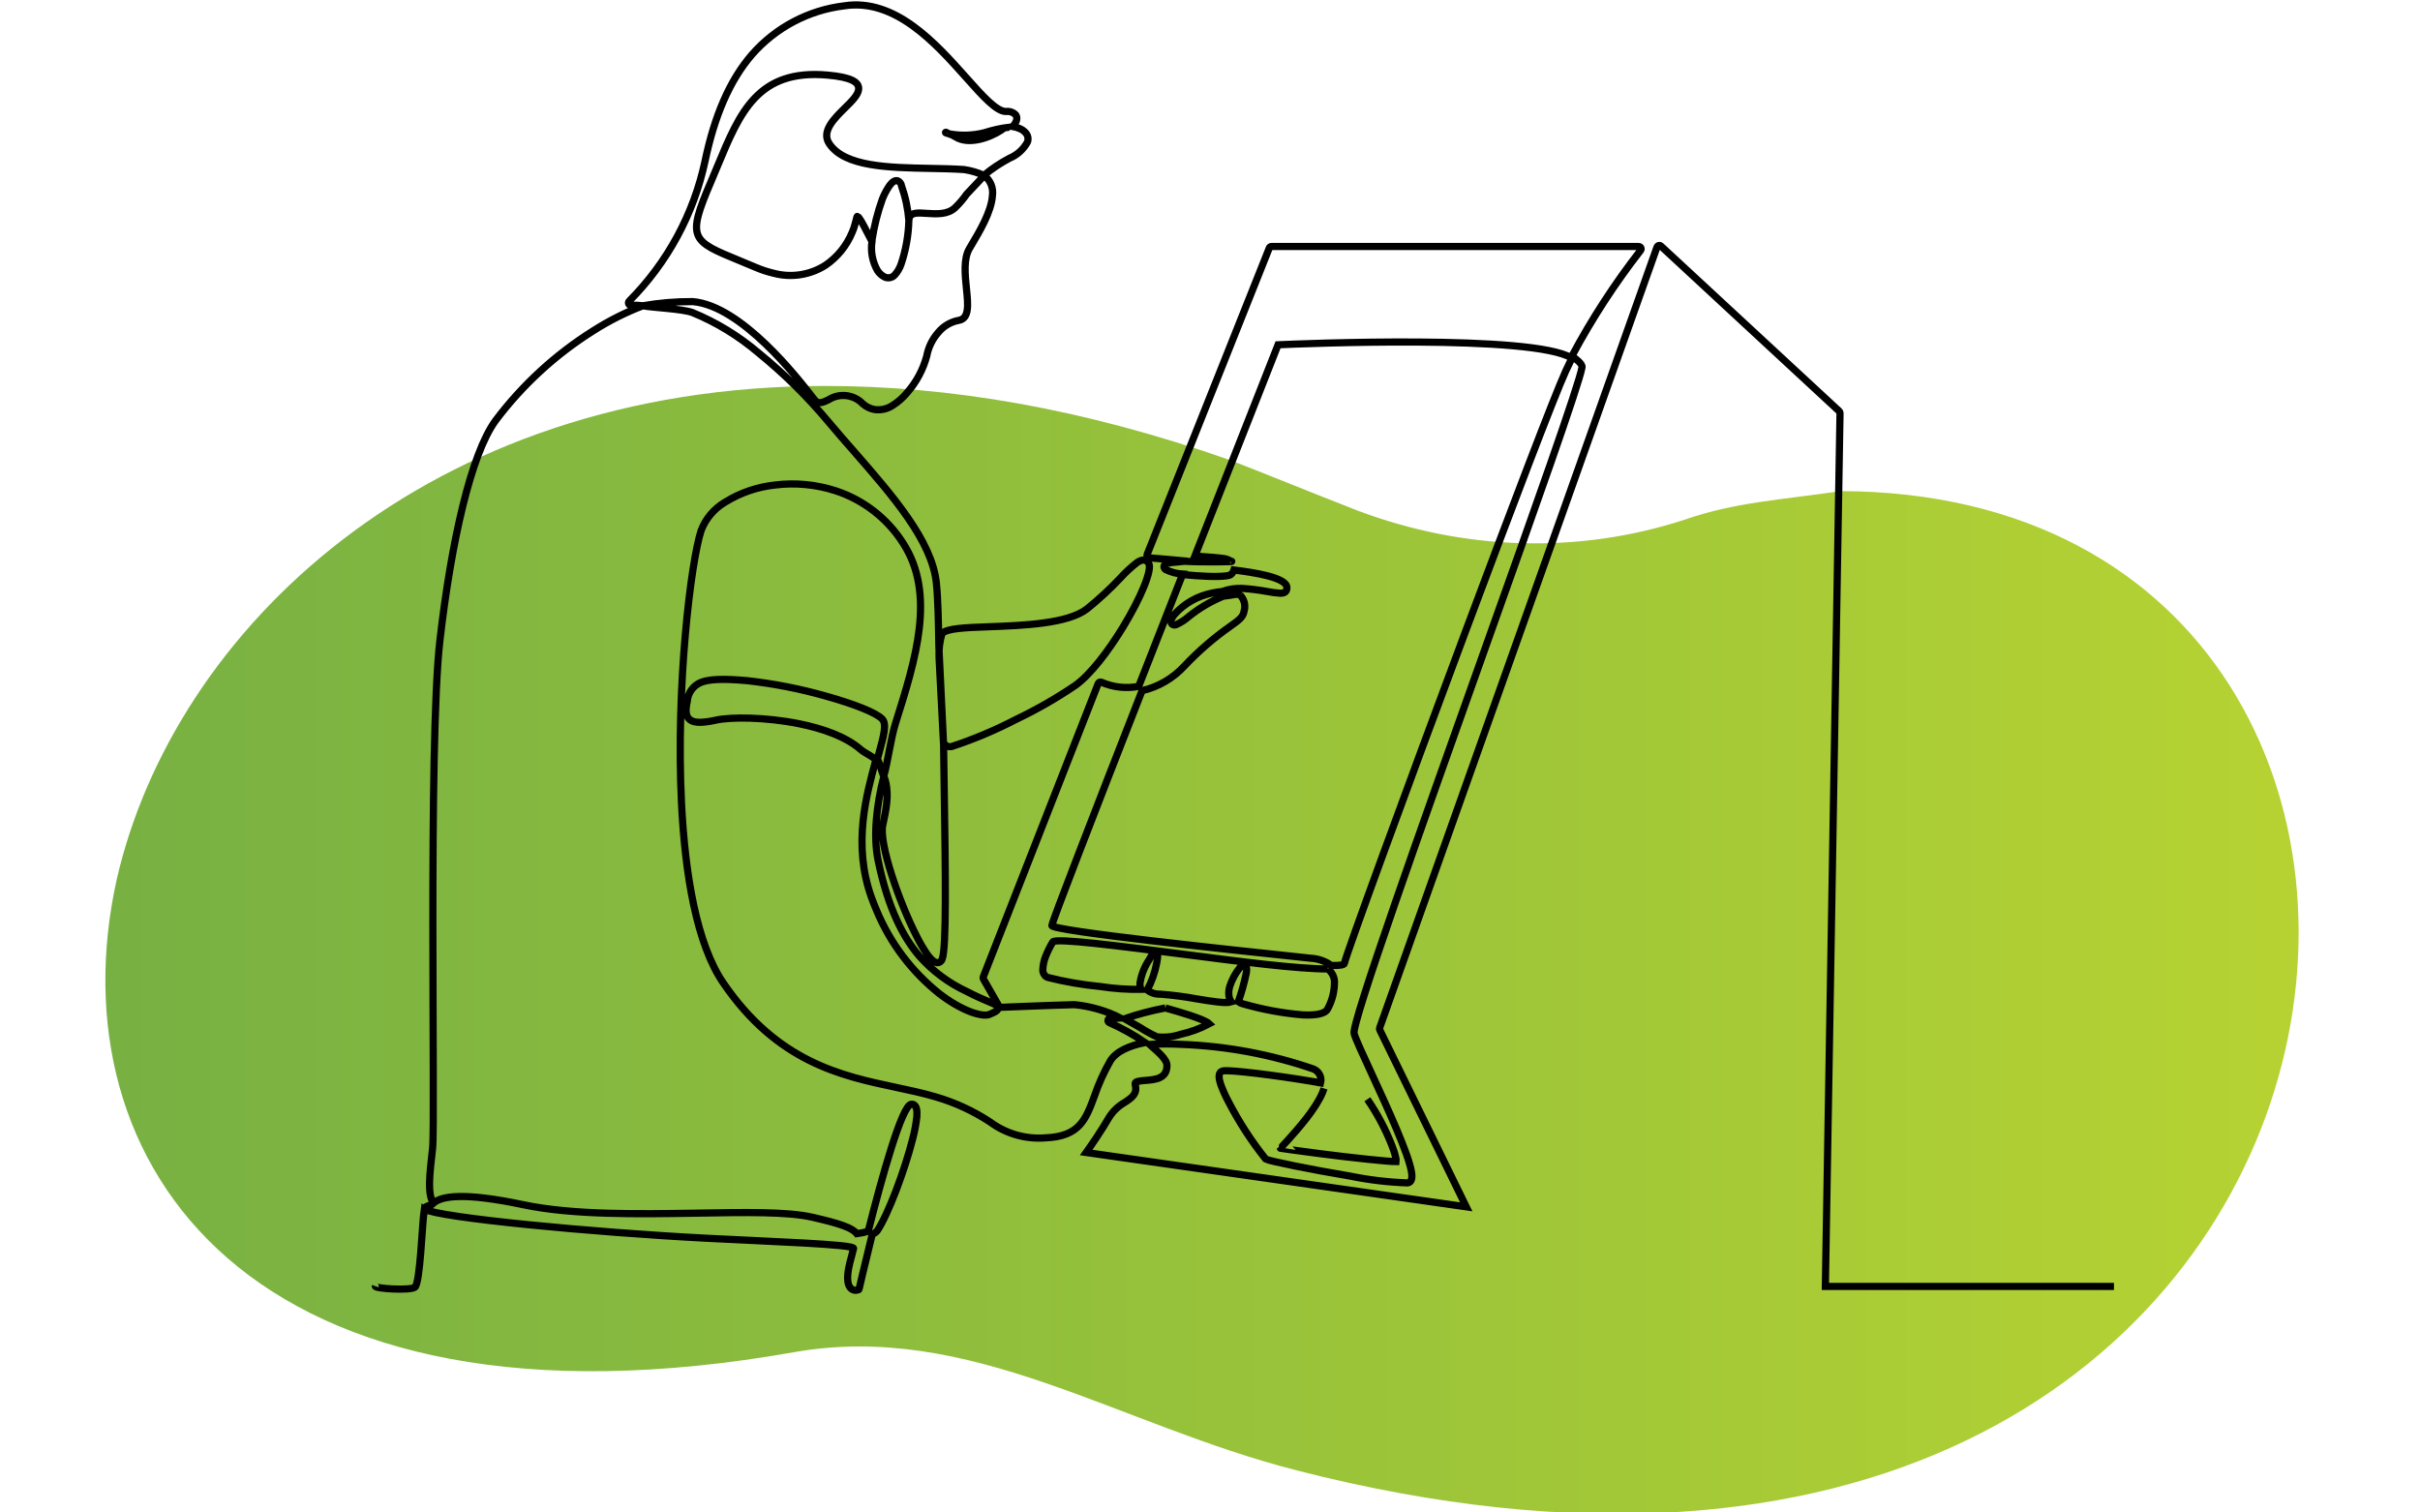
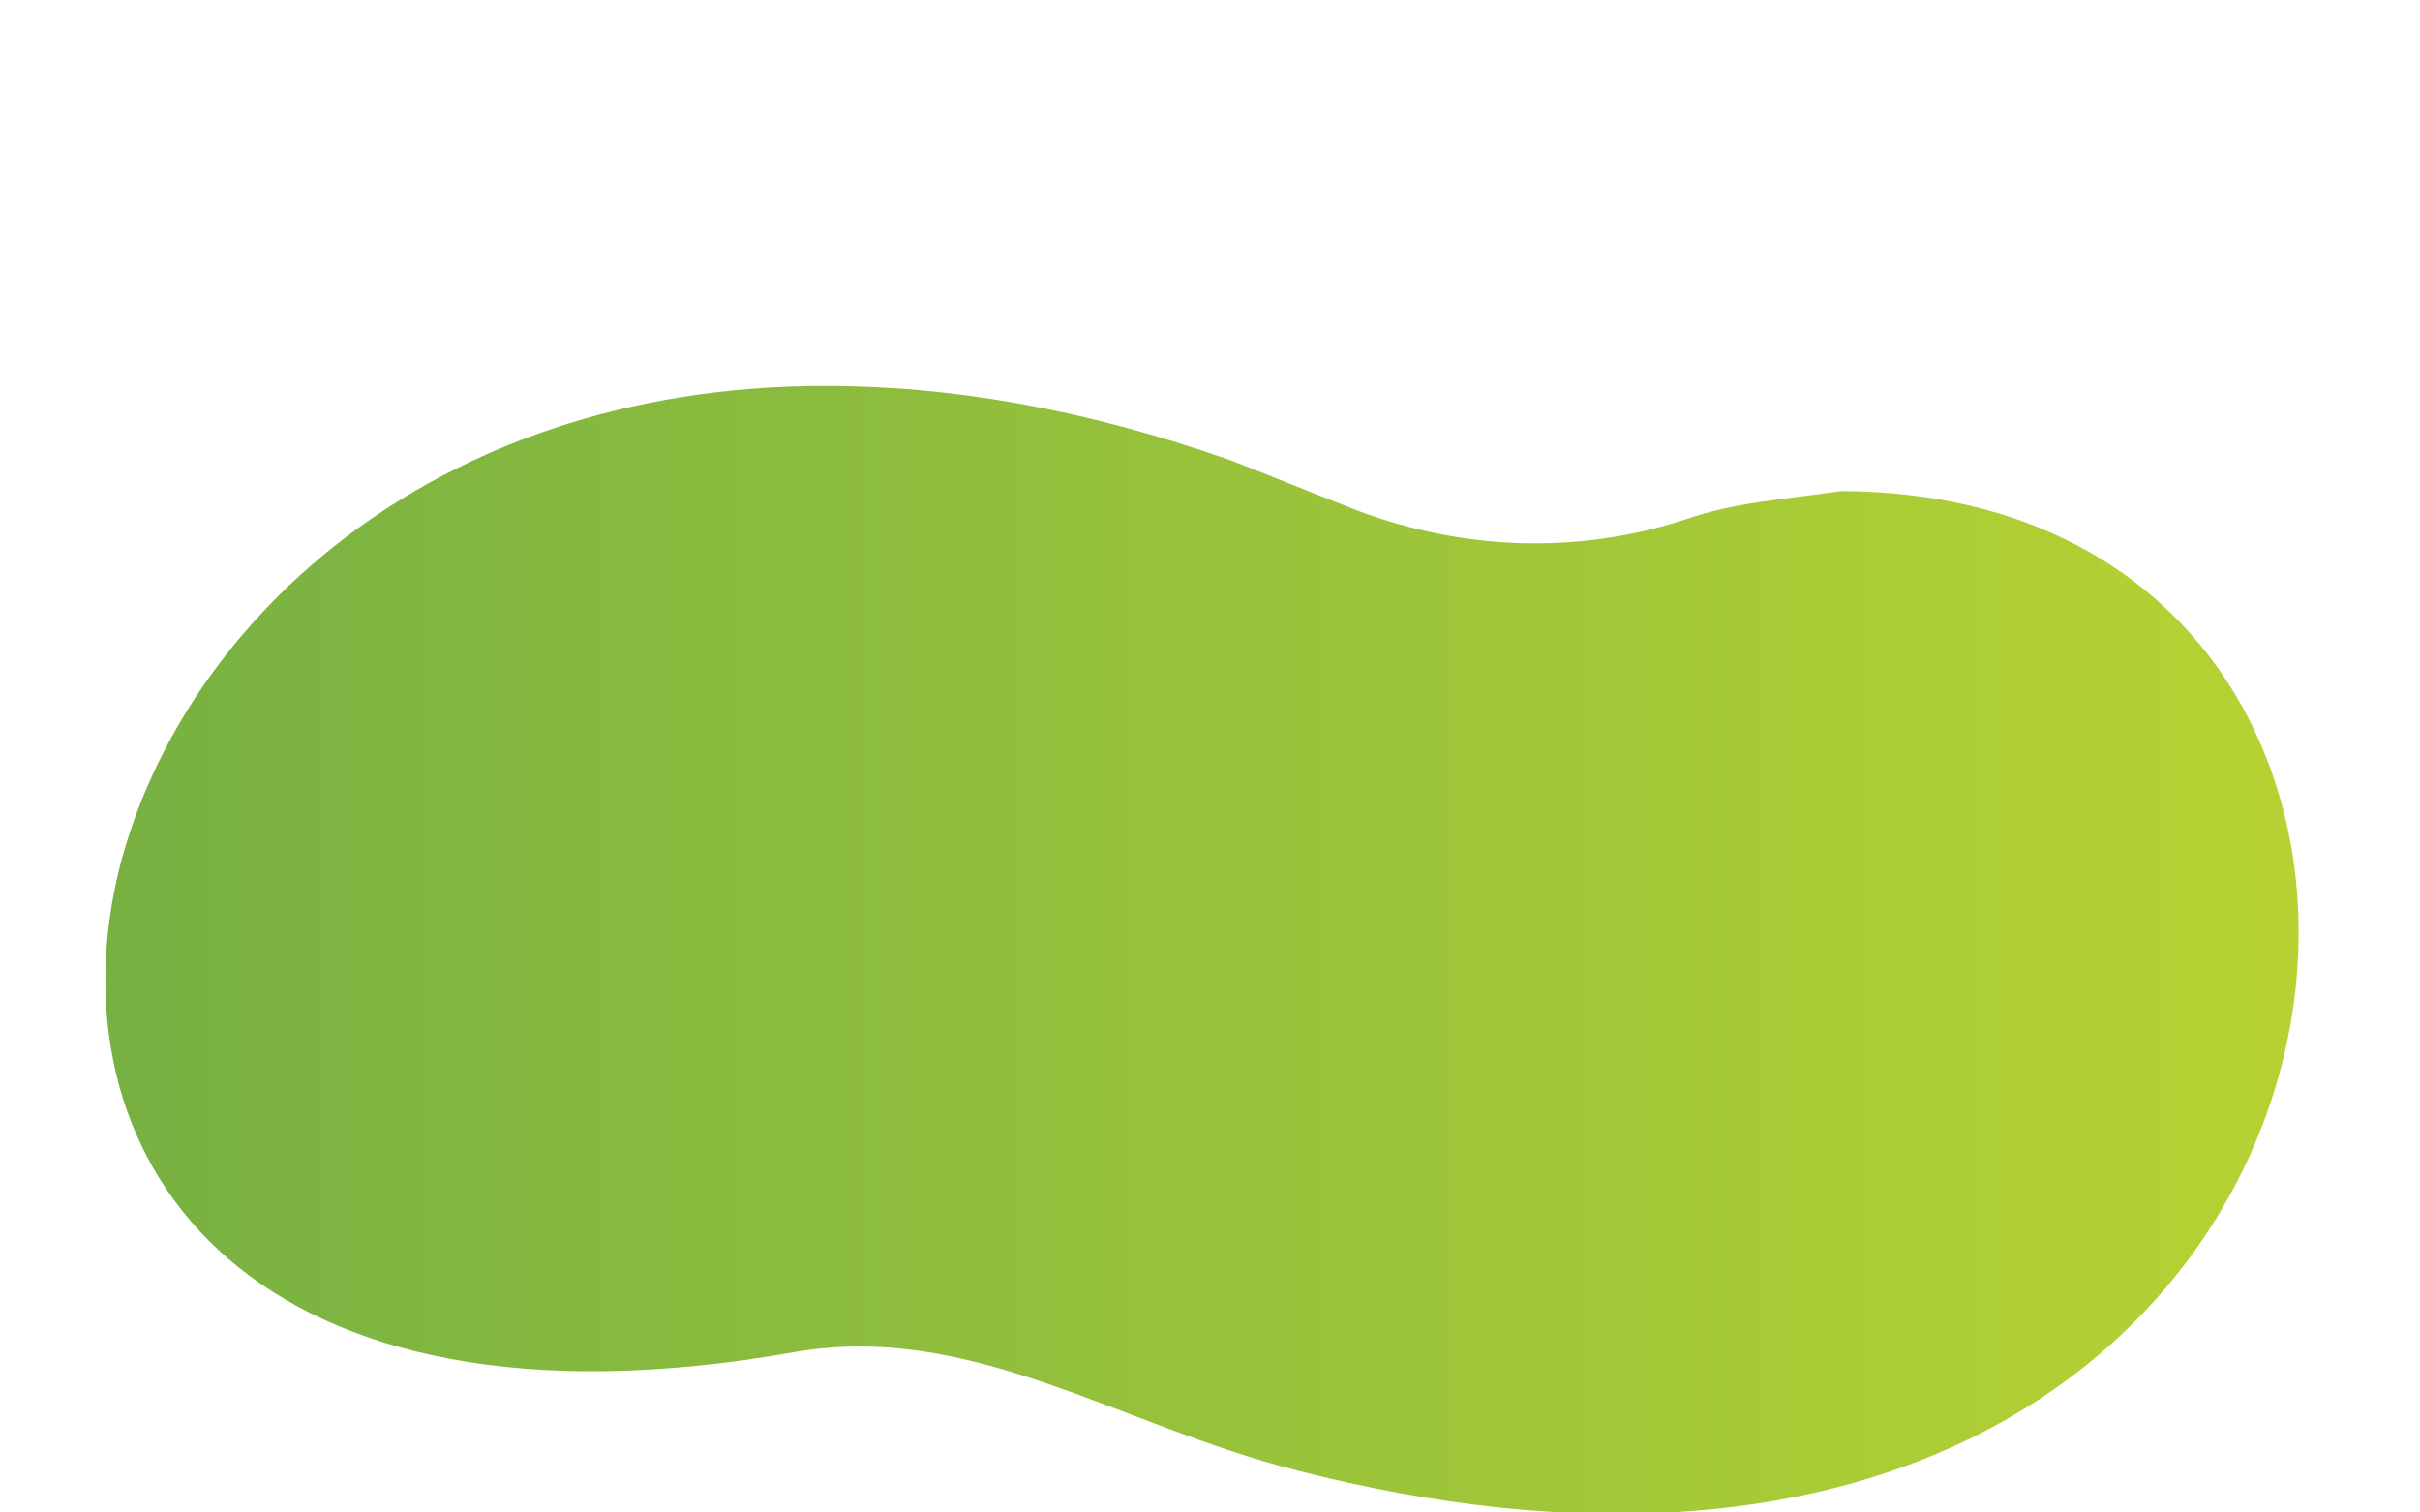
<svg xmlns="http://www.w3.org/2000/svg" width="160" height="100" viewBox="0 0 160 100">
  <style>
  path.line { stroke: #000; }
  @media (prefers-color-scheme: dark) {
    path.line { stroke: #fff; }
  }
  </style>
  <defs>
    <linearGradient id="linear-gradient" x1="0%" y1="0%" x2="100%" y2="0%">
      <stop offset="0%" stop-color="#bed730" />
      <stop offset="100%" stop-color="#76b043" />
    </linearGradient>
  </defs>
  <path class="oval" d="M0.995,0.089C1.024,-0.041 0.934,-0.171 0.686,-0.127C0.606,-0.113 0.539,-0.16 0.457,-0.181C-0.061,-0.314 -0.131,0.265 0.209,0.266C0.236,0.262 0.257,0.261 0.28,0.253C0.329,0.237 0.381,0.239 0.429,0.257C0.452,0.266 0.474,0.275 0.487,0.28C0.555,0.304 0.616,0.314 0.672,0.314C0.854,0.314 0.969,0.202 0.995,0.089Z" transform="matrix(-145,0,0,-144.849,152,71)" fill="url(#linear-gradient)" />
-   <path class="line" d="M811.9,2793.43C812.195,2791.48 812.679,2789.56 813.347,2787.7C813.606,2787.05 813.934,2786.43 814.326,2785.85C814.719,2785.3 815.126,2785.05 815.491,2785.17C815.777,2785.3 815.974,2785.57 816.012,2785.88C816.56,2787.44 816.904,2789.06 817.033,2790.7M822.133,2778.43C822.086,2778.5 822.357,2778.55 822.599,2778.62C822.399,2778.54 822.194,2778.33 822.133,2778.43M829.794,2778.16C829.816,2778.15 830.994,2777.72 831.016,2777.7C829.84,2777.85 828.681,2778.11 827.552,2778.47C825.932,2778.88 824.242,2778.93 822.599,2778.62L822.588,2778.62C822.923,2778.72 823.243,2778.87 823.539,2779.06C825.346,2780.19 828.223,2779.22 829.961,2778.07M827.461,2784.62L827.342,2784.62L825.058,2787.05C824.586,2787.73 824.046,2788.36 823.448,2788.93C822.395,2789.89 820.878,2789.79 819.522,2789.7C819.202,2789.68 818.889,2789.66 818.622,2789.65C817.722,2789.64 817.046,2789.79 817.031,2790.71C816.973,2792.77 816.607,2794.82 815.946,2796.78C815.759,2797.32 815.463,2797.83 815.077,2798.26C814.74,2798.65 814.183,2798.78 813.704,2798.58C813.278,2798.38 812.918,2798.05 812.661,2797.66C811.96,2796.43 811.691,2795 811.899,2793.61C811.662,2793.18 811.431,2792.73 811.21,2792.3C810.641,2791.19 810.129,2790.19 809.852,2790.12C809.824,2790.12 809.767,2790.29 809.668,2790.72C809.54,2791.28 809.363,2791.83 809.138,2792.35C808.371,2794.2 807.082,2795.79 805.428,2796.92C803.295,2798.28 800.683,2798.69 798.235,2798.04C797.367,2797.84 796.518,2797.56 795.7,2797.21C794.907,2796.87 794.155,2796.57 793.469,2796.28C786.776,2793.53 786.079,2793.25 789.454,2785.37C789.776,2784.62 790.094,2783.85 790.405,2783.1C793.516,2775.62 796.016,2769.6 805.695,2770.45C809.07,2770.75 810.129,2771.45 810.041,2772.43C809.973,2773.21 809.111,2774.07 808.141,2775.02C806.628,2776.51 804.826,2778.29 805.941,2779.98C808.074,2783.22 814.205,2783.33 819.979,2783.44C821.625,2783.47 823.24,2783.5 824.716,2783.6C825.662,2783.74 826.586,2784.01 827.46,2784.4M874.822,2911.5C874.764,2911.68 874.696,2911.87 874.616,2912.06C873.659,2914.37 871.207,2917.12 869.76,2918.73C869.154,2919.41 868.737,2919.8 868.741,2919.83C868.741,2919.85 871.247,2920.18 874.264,2920.58C878.62,2921.15 883.976,2921.71 884.848,2921.69C884.869,2921.49 884.85,2921.29 884.791,2921.1C884.651,2920.49 884.457,2919.89 884.213,2919.31C883.332,2917.09 882.204,2914.98 880.852,2913.01M875.346,2894.87C871.146,2894.88 863.119,2893.84 855.438,2892.85C846.171,2891.66 837.425,2890.53 837.067,2891.11C836.688,2891.73 836.363,2892.39 836.097,2893.06C835.853,2893.64 835.712,2894.26 835.682,2894.89C835.637,2895.31 835.821,2895.72 836.163,2895.96C836.222,2896 836.284,2896.03 836.349,2896.05C838.765,2896.66 841.222,2897.08 843.701,2897.32C845.564,2897.61 847.449,2897.74 849.334,2897.71C849.227,2897.42 849.184,2897.11 849.207,2896.8C849.4,2895.64 849.839,2894.53 850.493,2893.56C850.603,2893.36 850.703,2893.19 850.785,2893.04C850.848,2892.89 850.946,2892.77 851.071,2892.68C851.505,2892.41 851.683,2892.65 851.651,2893.23C851.626,2893.52 851.581,2893.81 851.518,2894.1C851.271,2895.39 850.83,2896.64 850.211,2897.8C850.723,2898.2 851.364,2898.41 852.016,2898.38C853.708,2898.51 855.391,2898.72 857.06,2899.03C859.244,2899.39 861.155,2899.7 861.92,2899.46C861.751,2899.22 861.638,2898.95 861.589,2898.66L861.589,2898.65C861.526,2898.2 861.562,2897.74 861.695,2897.31C862.004,2896.34 862.496,2895.43 863.145,2894.64C863.232,2894.52 863.352,2894.43 863.49,2894.37C863.855,2894.25 864.026,2894.44 864.045,2894.86C864.047,2895.08 864.024,2895.31 863.979,2895.53C863.699,2896.85 863.335,2898.15 862.89,2899.43C862.886,2899.44 862.883,2899.45 862.881,2899.45C863.086,2899.58 863.307,2899.67 863.539,2899.73C866.281,2900.52 869.095,2901.04 871.939,2901.27C873.639,2901.34 874.992,2901.14 875.331,2900.42C875.977,2899.23 876.301,2897.89 876.272,2896.53C876.207,2895.88 875.874,2895.28 875.352,2894.88M861.85,2838.12C862.931,2838.21 857.406,2838.26 855.533,2838.13M863.157,2842.84C863.723,2843.43 863.927,2844.29 863.689,2845.08C863.562,2845.9 862.969,2846.32 861.78,2847.17C859.479,2848.78 857.347,2850.63 855.416,2852.67M855.415,2852.67C853.836,2854.4 851.771,2855.61 849.491,2856.14C842.813,2873.21 836.939,2888.36 836.939,2888.83C836.939,2889.58 862.792,2892.3 871.107,2893.18L872.957,2893.38C873.994,2893.43 874.993,2893.78 875.834,2894.39C876.951,2894.41 877.607,2894.32 877.65,2894.1C877.909,2892.8 886.404,2869.59 894.465,2848.02C900.811,2831.04 906.891,2815.08 908.473,2811.62C908.742,2811.04 909.026,2810.44 909.319,2809.85C903.957,2806.49 871.343,2807.86 868.419,2807.99C867.748,2809.69 862.706,2822.47 856.845,2837.39C858.653,2837.52 860.288,2837.65 860.839,2837.74C861.202,2837.78 861.549,2837.91 861.85,2838.12M863.157,2842.84C862.826,2842.55 861.797,2842.91 860.786,2842.99C859.047,2843.7 857.42,2844.67 855.956,2845.85C855.43,2846.31 854.838,2846.68 854.202,2846.97C854.015,2847.03 853.805,2846.99 853.653,2846.87C853.482,2846.68 853.454,2846.39 853.585,2846.17C853.694,2845.94 853.835,2845.72 854.004,2845.52C855.385,2843.99 857.225,2842.95 859.248,2842.55C859.703,2842.45 860.164,2842.38 860.627,2842.34C861.522,2842.01 862.474,2841.86 863.427,2841.9C864.587,2841.98 865.741,2842.12 866.884,2842.33C867.483,2842.45 868.089,2842.53 868.698,2842.57C869.304,2842.58 869.637,2842.41 869.651,2841.81C869.683,2840.37 865.071,2839.69 862.28,2839.34C862.269,2839.38 862.256,2839.42 862.242,2839.45C862.151,2839.66 862.006,2839.85 861.822,2839.99C861.441,2840.28 859.169,2840.3 857.002,2840.13C856.602,2840.1 855.661,2840.03 855.279,2839.99M852.741,2900.3C850.817,2900.66 848.921,2901.16 847.068,2901.79C847.854,2902.23 848.598,2902.67 849.259,2903.05C849.999,2903.53 850.77,2903.95 851.566,2904.32C852.673,2904.44 853.793,2904.32 854.85,2903.97C856.24,2903.66 857.583,2903.17 858.843,2902.5C858.143,2901.83 854.415,2900.78 853.143,2900.42C852.958,2900.37 852.823,2900.33 852.743,2900.31M749.583,2928.3C749.729,2927.73 750.634,2927.88 750.838,2927.48C750.026,2926.14 750.296,2923.72 750.738,2919.83C751.138,2916.27 750.105,2863.48 751.757,2849.16C753.357,2835.25 756.106,2823.22 759.488,2818.56C763.221,2813.59 767.837,2809.35 773.104,2806.04C775.283,2804.65 777.599,2803.48 780.015,2802.56C779.461,2802.49 778.903,2802.47 778.345,2802.49L778.33,2802.49C778.146,2802.49 777.996,2802.34 777.996,2802.15C777.996,2802.06 778.035,2801.97 778.104,2801.91C783.426,2796.56 787.094,2789.79 788.666,2782.41C789.966,2776.19 792.058,2771.22 795.201,2767.59C798.506,2763.82 803.09,2761.4 808.066,2760.81C815.142,2759.73 820.766,2766.04 824.996,2770.78C827.331,2773.4 829.225,2775.52 830.549,2775.52C831.053,2775.45 831.56,2775.63 831.91,2775.99C832.179,2776.38 832.065,2776.87 831.675,2777.39C831.622,2777.47 831.565,2777.53 831.503,2777.61C831.787,2777.66 832.065,2777.74 832.334,2777.85C832.747,2777.99 833.11,2778.25 833.38,2778.59C833.634,2778.94 833.691,2779.39 833.53,2779.79C832.971,2780.8 832.09,2781.59 831.03,2782.03C829.769,2782.7 828.578,2783.49 827.477,2784.4C828.371,2785.05 828.829,2786.15 828.663,2787.25C828.513,2789.46 826.877,2792.21 825.77,2794.07C825.683,2794.21 825.6,2794.36 825.458,2794.6C824.621,2796.02 824.848,2798.24 825.047,2800.17C825.28,2802.44 825.477,2804.36 823.933,2804.6C822.845,2804.81 821.862,2805.39 821.152,2806.24C820.312,2807.18 819.747,2808.33 819.522,2809.56C819.016,2811.43 818.093,2813.16 816.822,2814.62C816.23,2815.34 815.522,2815.97 814.727,2816.46C814.004,2816.93 813.138,2817.12 812.284,2817.01C811.662,2816.9 811.082,2816.62 810.61,2816.2C809.377,2814.91 807.381,2814.67 805.875,2815.63C805.057,2816.02 804.445,2816.32 803.901,2815.65C803.82,2815.55 803.701,2815.39 803.532,2815.18C801.581,2812.67 793.738,2802.55 786.939,2801.98C784.617,2801.97 782.298,2802.16 780.011,2802.56C781.159,2802.81 785.418,2802.97 786.895,2803.5C790.247,2804.87 793.36,2806.78 796.117,2809.13C799.673,2812.02 802.944,2815.25 805.886,2818.77C807.015,2820.12 808.17,2821.44 809.328,2822.76C814.756,2828.98 820.241,2835.26 820.856,2841.12C821.095,2843.39 821.149,2846.62 821.206,2849.93C821.214,2850.46 822.662,2879.35 821.233,2851.51C821.185,2850.39 821.322,2849.28 821.638,2848.21C822.212,2847.46 824.863,2847.36 828.172,2847.24C832.954,2847.06 839.159,2846.83 841.832,2844.75C843.466,2843.43 845.008,2842.01 846.447,2840.48C847.165,2839.69 847.951,2838.96 848.796,2838.3C849.489,2837.84 850.019,2837.8 850.407,2838.39C850.977,2839.25 849.286,2843.28 846.843,2847.28C844.843,2850.56 842.343,2853.87 840.21,2855.4C837.571,2857.19 834.802,2858.78 831.926,2860.15C829.056,2861.64 826.068,2862.9 822.994,2863.91C822.539,2864.02 822.067,2863.79 821.861,2863.38C821.888,2865.63 821.923,2868 821.961,2870.38C822.122,2881.16 822.287,2892.12 821.661,2893.52C821.578,2893.76 821.381,2893.93 821.14,2893.99C820.724,2894.07 820.229,2893.7 819.695,2892.99C819.112,2892.16 818.595,2891.3 818.149,2890.39C815.721,2885.67 812.849,2877.46 813.399,2874.84C813.457,2874.55 813.499,2874.35 813.545,2874.15C813.994,2872.06 814.319,2869.95 813.545,2868.04C812.53,2872.09 812.039,2876.37 812.764,2879.84C814.13,2886.4 816.217,2890.42 818.464,2893.06C820.311,2895.15 822.57,2896.84 825.099,2898.01C826.44,2898.71 827.465,2899.14 828.154,2899.43C828.876,2899.73 829.271,2899.89 829.385,2900.16C829.573,2900.6 829.185,2900.8 828.292,2901.18L828.231,2901.21C827.182,2901.59 824.379,2900.7 821.284,2898.32C817.436,2895.25 814.426,2891.27 812.538,2886.72C812.299,2886.17 812.071,2885.59 811.852,2884.99C809.125,2877.49 811.193,2870.44 812.441,2865.77C811.992,2865.27 810.922,2864.85 810.291,2864.3C808.281,2862.55 805.098,2861.42 801.808,2860.75C797.126,2859.8 792.259,2859.78 790.217,2860.23C788.35,2860.64 787.236,2860.65 786.624,2860.23C785.954,2859.77 785.905,2858.92 786.189,2857.62C786.27,2856.46 787.001,2855.44 788.074,2854.99C789.222,2854.53 791.131,2854.44 794.498,2854.74C798.271,2855.16 802.001,2855.89 805.649,2856.94C809.384,2857.99 812.496,2859.2 813.327,2860.09C813.982,2860.78 813.527,2862.45 812.854,2864.9C812.786,2865.15 812.715,2865.41 812.642,2865.68C812.92,2866 813.334,2867.72 813.547,2868.03C814.087,2866.08 814.541,2862.69 815.168,2860.7C817.98,2851.78 820.844,2842.69 816.206,2835.57C814.002,2832.12 810.665,2829.55 806.77,2828.29C804.073,2827.43 801.219,2827.16 798.408,2827.51C795.938,2827.77 793.559,2828.59 791.448,2829.9C789.924,2830.8 788.75,2832.19 788.118,2833.84C786.661,2838.32 784.592,2855.7 785.383,2871.73C785.883,2881.87 787.529,2891.45 791.201,2896.82C798.756,2907.87 807.665,2909.75 815.266,2911.36C817.211,2911.77 819.073,2912.17 820.81,2912.69C823.482,2913.47 826.024,2914.65 828.352,2916.18C830.565,2917.82 833.304,2918.6 836.052,2918.38C840.777,2918.19 841.652,2915.84 842.864,2912.56C843.44,2910.87 844.177,2909.24 845.064,2907.68C845.875,2906.33 847.77,2905.54 849.916,2905.11C848.342,2904.04 846.674,2903.11 844.933,2902.34C844.815,2902.29 844.739,2902.17 844.739,2902.04C844.739,2901.99 844.75,2901.94 844.77,2901.9C844.808,2901.81 844.881,2901.75 844.97,2901.72C845.489,2901.76 846.009,2901.76 846.528,2901.72C844.511,2900.69 842.319,2900.06 840.066,2899.84C836.635,2899.93 829.886,2900.21 829.866,2900.21C829.743,2900.21 829.628,2900.15 829.566,2900.04L827.405,2896.27C827.352,2896.18 827.346,2896.07 827.39,2895.97L843.381,2855.15C843.448,2854.98 843.643,2854.89 843.813,2854.96C843.825,2854.96 843.836,2854.97 843.847,2854.97C845.477,2855.67 847.278,2855.87 849.02,2855.54C851.039,2850.38 853.126,2845.05 855.145,2839.91C854.311,2839.86 853.495,2839.64 852.745,2839.27C852.66,2839.2 852.597,2839.11 852.565,2839.01C852.474,2838.68 852.7,2838.48 853.16,2838.37C853.523,2838.3 853.891,2838.26 854.26,2838.24C854.713,2838.22 855.231,2838.11 855.803,2838.11C852.647,2837.81 850.497,2837.65 850.483,2837.65C850.301,2837.64 850.159,2837.48 850.169,2837.3C850.171,2837.26 850.181,2837.21 850.199,2837.17L867.199,2794.52C867.249,2794.39 867.372,2794.31 867.508,2794.31L918.624,2794.31C918.808,2794.31 918.959,2794.46 918.959,2794.64C918.958,2794.72 918.932,2794.79 918.885,2794.85C915.286,2799.47 912.089,2804.39 909.33,2809.55C909.819,2809.94 910.807,2810.63 910.73,2811.12C910.321,2813.53 904.008,2831.25 897.116,2850.6C888.337,2875.24 878.616,2902.52 879.004,2903.86C879.226,2904.64 880.254,2906.87 881.504,2909.57C883.714,2914.36 886.604,2920.64 887.004,2923.18C887.138,2924.04 886.989,2924.57 886.464,2924.65C883.765,2924.56 881.078,2924.24 878.432,2923.7C873.14,2922.82 867.132,2921.6 866.705,2921.34C864.706,2918.84 862.961,2916.14 861.496,2913.3C861.075,2912.52 860.714,2911.71 860.415,2910.87C860.161,2910.1 860.131,2909.51 860.428,2909.22C860.533,2909.12 860.669,2909.06 860.814,2909.05L860.831,2909.05C861.964,2908.92 867.997,2909.66 873.212,2910.53C873.595,2910.6 873.973,2910.66 874.346,2910.73C874.55,2909.91 874.083,2909.05 873.276,2908.77C867.383,2906.75 861.226,2905.61 855.001,2905.37C853.509,2905.29 852.014,2905.29 850.522,2905.37C851.522,2906.27 852.957,2907.38 852.957,2908.31C852.957,2910.15 851.321,2910.28 849.929,2910.39C849.573,2910.41 849.219,2910.45 848.871,2910.53C848.613,2910.59 848.463,2910.72 848.534,2910.98C848.875,2912.25 848.089,2912.78 847.061,2913.46C846.191,2913.96 845.454,2914.66 844.915,2915.51C843.852,2917.35 842.364,2919.51 841.715,2920.42L894.615,2927.98L882.583,2903.37C882.534,2903.28 882.524,2903.18 882.556,2903.09L921.17,2794.38C921.186,2794.34 921.21,2794.3 921.24,2794.27C921.303,2794.2 921.391,2794.16 921.484,2794.16C921.568,2794.16 921.649,2794.19 921.71,2794.25L946.521,2817.23C946.598,2817.3 946.642,2817.39 946.641,2817.49L944.6,2939.06L984.771,2939.06M750.843,2927.48C751.962,2926.46 755.103,2925.95 763.321,2927.68C770.249,2929.15 779.476,2928.99 787.621,2928.86C794.239,2928.74 800.148,2928.64 803.595,2929.43C807.387,2930.3 809.13,2930.88 809.795,2931.72C810.332,2931.65 810.861,2931.54 811.376,2931.37C813.276,2923.89 816.06,2913.83 817.367,2913.7C817.471,2913.69 817.577,2913.7 817.674,2913.74C818.085,2913.92 818.217,2914.54 818.14,2915.46C818.023,2916.5 817.829,2917.52 817.56,2918.53C816.471,2922.86 814.13,2929.11 812.618,2931.33C812.439,2931.54 812.204,2931.7 811.938,2931.79C810.877,2936.07 810.099,2939.45 810.093,2939.48C810.065,2939.6 807.699,2940.35 808.8,2935.84C808.911,2935.39 809.006,2935.04 809.094,2934.72C809.194,2934.36 809.278,2934.04 809.338,2933.77C809.471,2933.2 797.402,2932.8 788.972,2932.36C772.755,2931.52 751.63,2929.49 749.583,2928.3C749.283,2930.21 749.027,2938.64 748.267,2939.18C747.591,2939.67 742.645,2939.37 742.771,2939.02" transform="matrix(0.475,0,0,0.475,-328,-1311)" fill="none" stroke-width="1" />
</svg>